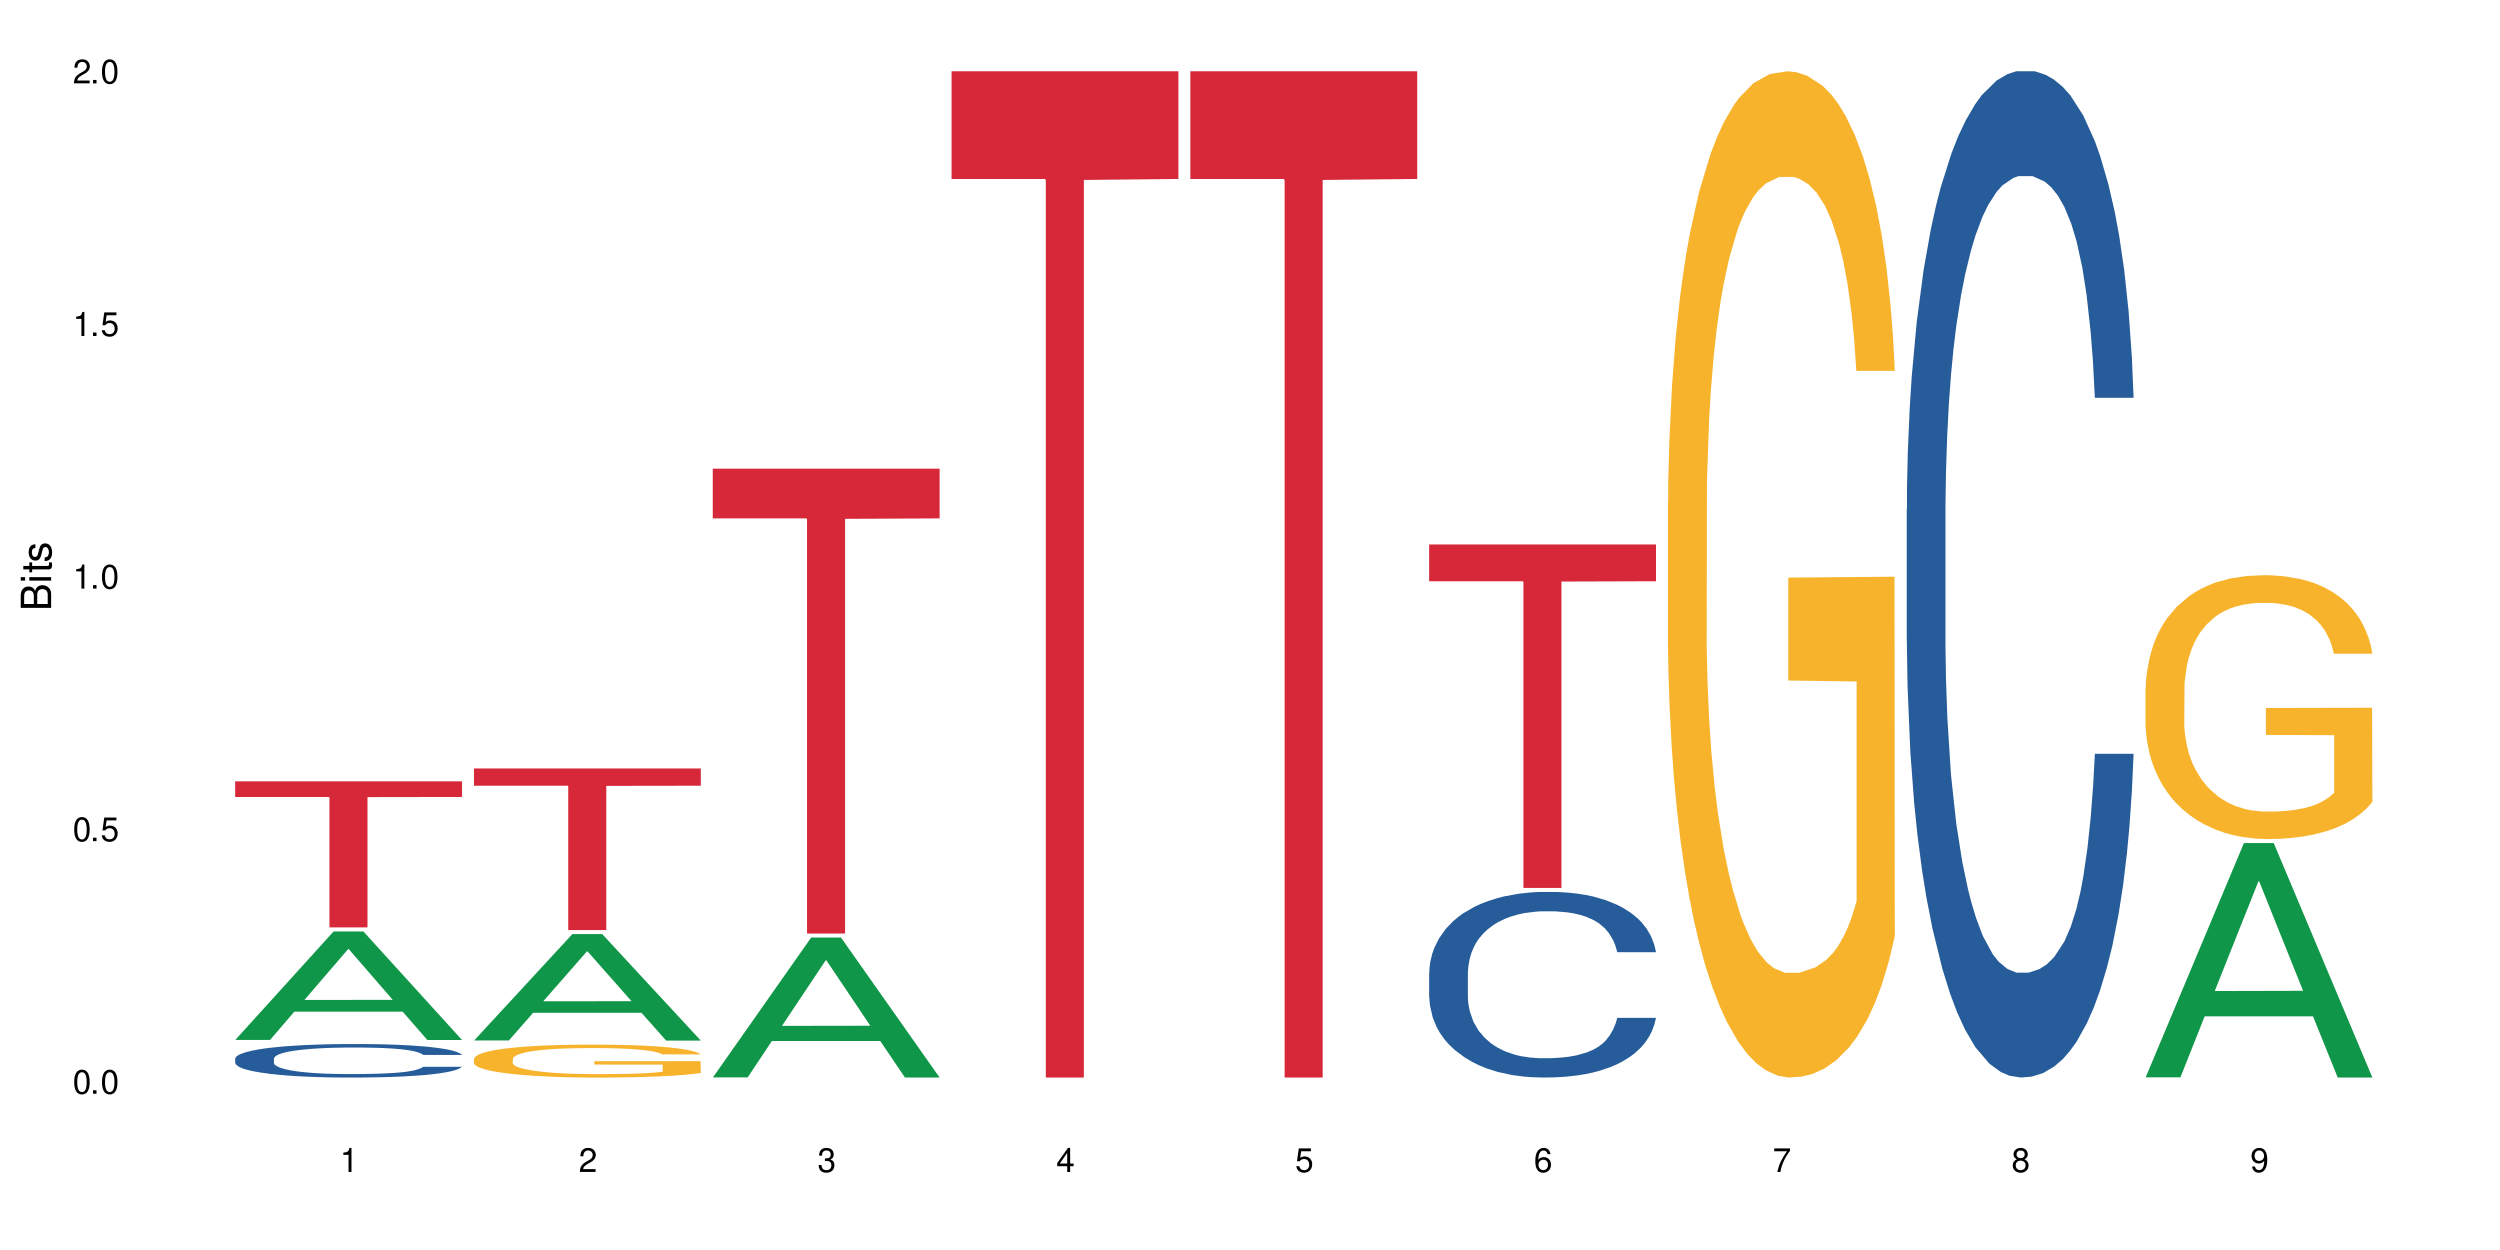
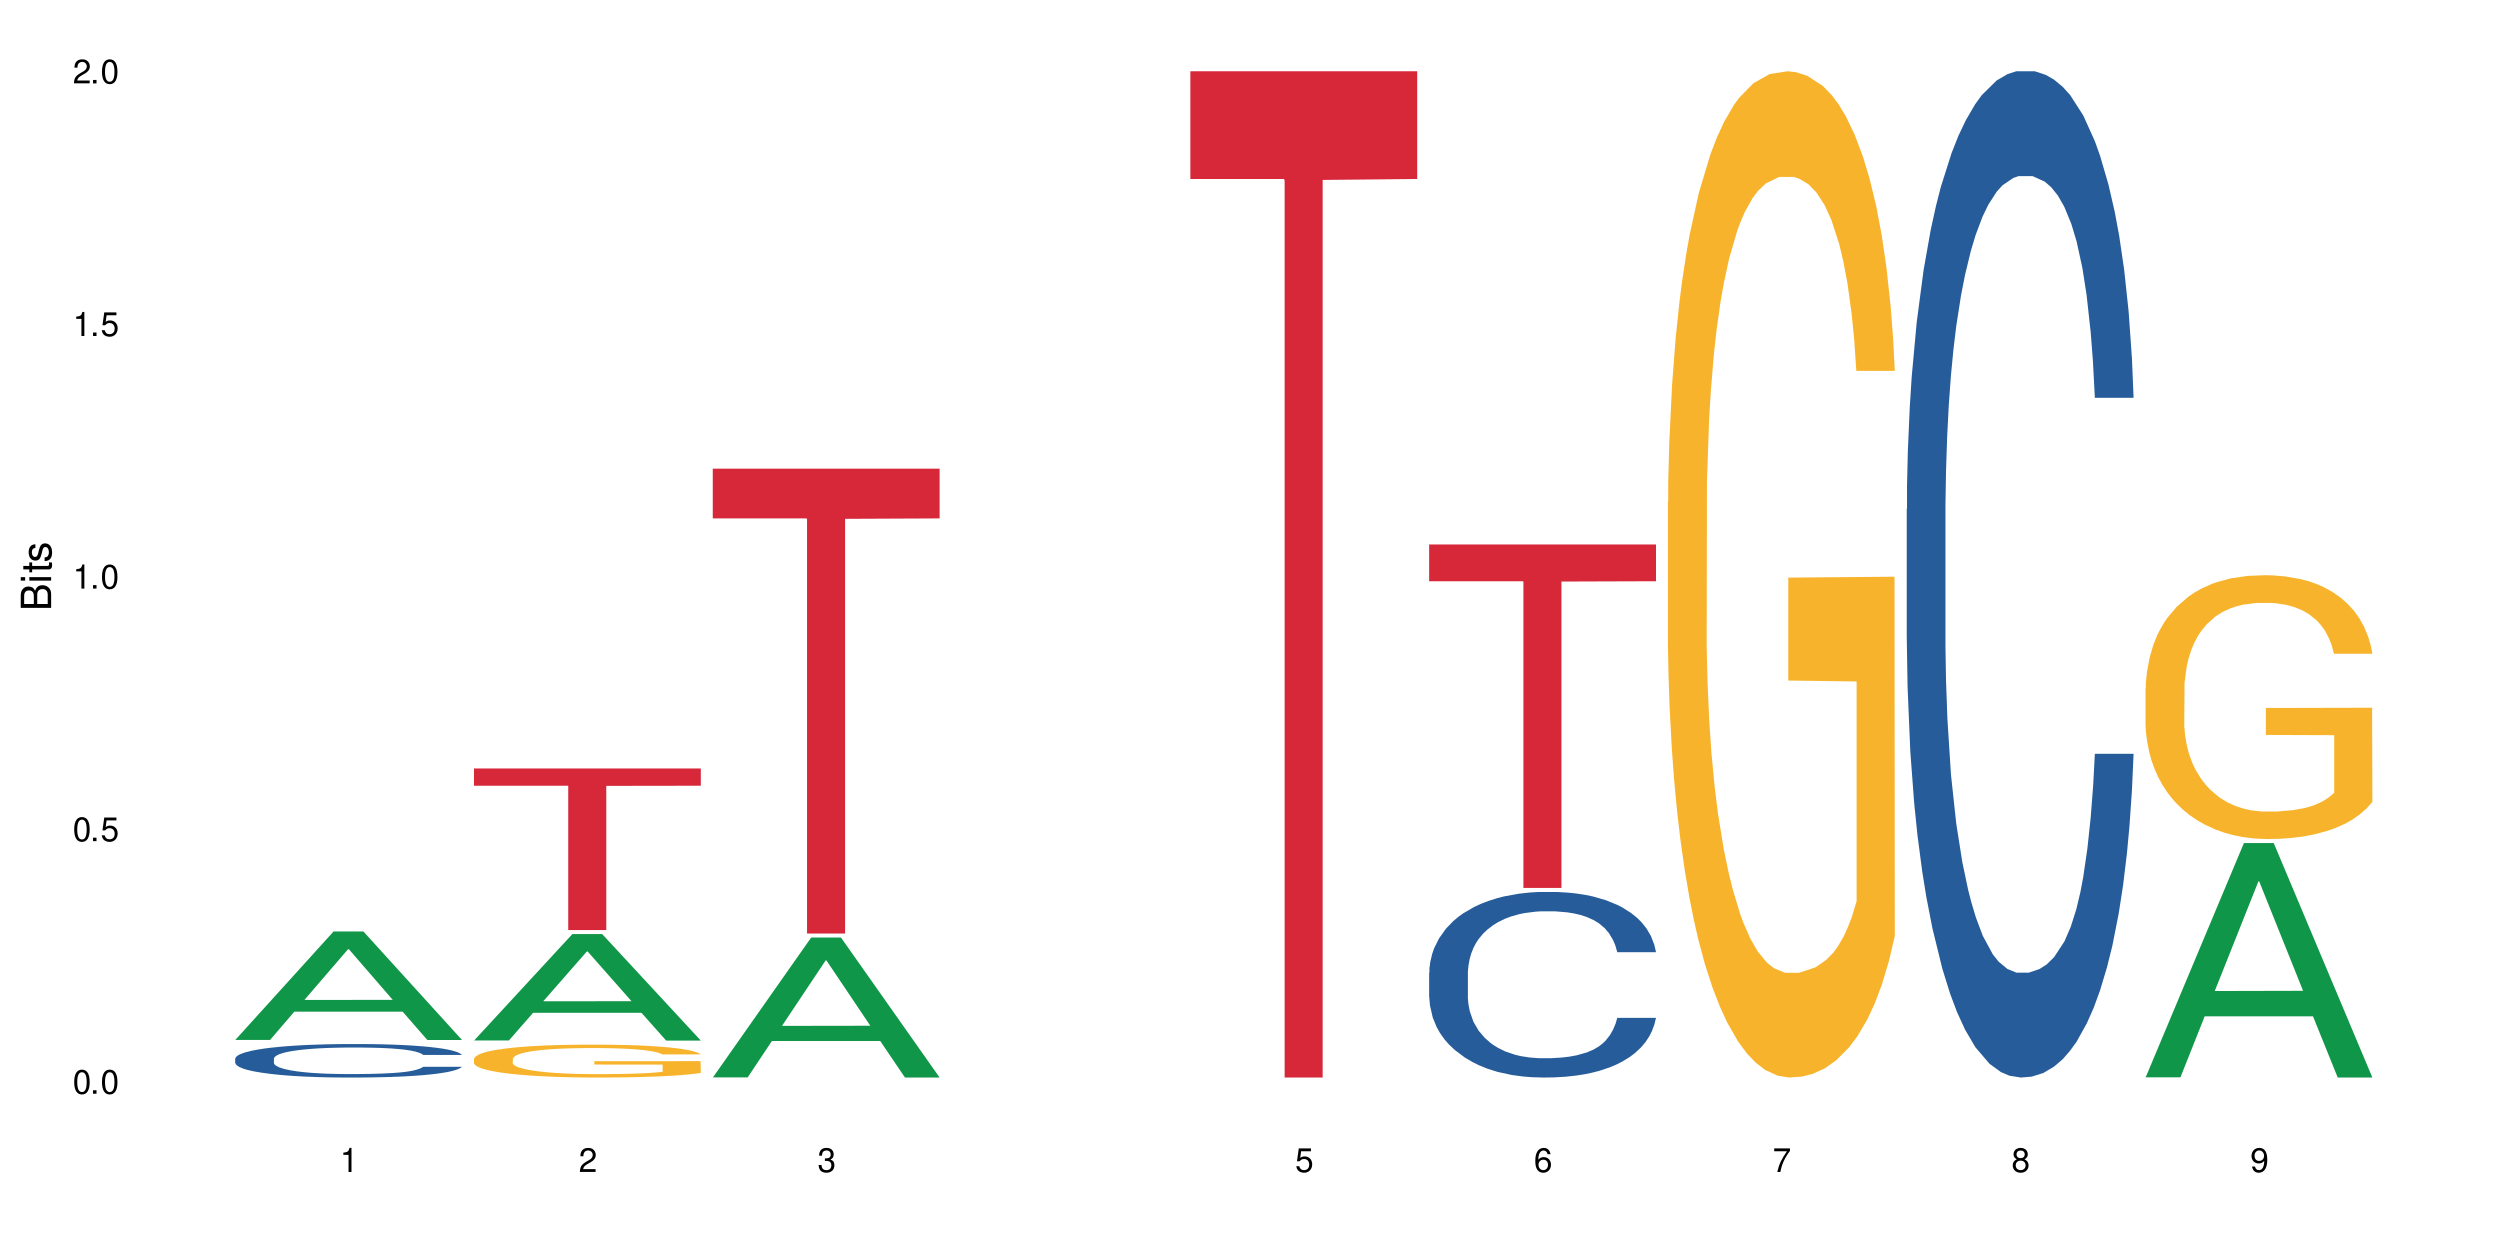
<svg xmlns="http://www.w3.org/2000/svg" xmlns:xlink="http://www.w3.org/1999/xlink" width="720" height="360" viewBox="0 0 720 360">
  <defs>
    <g>
      <g id="glyph-0-0">
</g>
      <g id="glyph-0-1">
        <path d="M 2.641 -6.938 C 2 -6.938 1.422 -6.656 1.078 -6.172 C 0.641 -5.562 0.406 -4.641 0.406 -3.359 C 0.406 -1.016 1.188 0.219 2.641 0.219 C 4.078 0.219 4.859 -1.016 4.859 -3.297 C 4.859 -4.641 4.656 -5.547 4.203 -6.172 C 3.844 -6.656 3.281 -6.938 2.641 -6.938 Z M 2.641 -6.188 C 3.547 -6.188 4 -5.25 4 -3.375 C 4 -1.406 3.562 -0.484 2.625 -0.484 C 1.734 -0.484 1.281 -1.438 1.281 -3.344 C 1.281 -5.25 1.734 -6.188 2.641 -6.188 Z M 2.641 -6.188 " />
      </g>
      <g id="glyph-0-2">
        <path d="M 1.828 -1 L 0.828 -1 L 0.828 0 L 1.828 0 Z M 1.828 -1 " />
      </g>
      <g id="glyph-0-3">
        <path d="M 4.562 -6.797 L 1.062 -6.797 L 0.547 -3.094 L 1.328 -3.094 C 1.719 -3.562 2.047 -3.734 2.578 -3.734 C 3.484 -3.734 4.062 -3.109 4.062 -2.094 C 4.062 -1.125 3.484 -0.531 2.578 -0.531 C 1.828 -0.531 1.375 -0.906 1.188 -1.672 L 0.328 -1.672 C 0.453 -1.109 0.547 -0.844 0.75 -0.594 C 1.125 -0.078 1.828 0.219 2.594 0.219 C 3.969 0.219 4.922 -0.781 4.922 -2.219 C 4.922 -3.562 4.031 -4.484 2.719 -4.484 C 2.25 -4.484 1.859 -4.359 1.469 -4.062 L 1.734 -5.969 L 4.562 -5.969 Z M 4.562 -6.797 " />
      </g>
      <g id="glyph-0-4">
        <path d="M 2.484 -4.938 L 2.484 0 L 3.328 0 L 3.328 -6.938 L 2.766 -6.938 C 2.469 -5.875 2.281 -5.734 0.984 -5.562 L 0.984 -4.938 Z M 2.484 -4.938 " />
      </g>
      <g id="glyph-0-5">
        <path d="M 4.859 -0.828 L 1.281 -0.828 C 1.359 -1.406 1.672 -1.781 2.5 -2.281 L 3.469 -2.828 C 4.406 -3.344 4.906 -4.062 4.906 -4.906 C 4.906 -5.484 4.672 -6.031 4.266 -6.406 C 3.859 -6.766 3.375 -6.938 2.719 -6.938 C 1.859 -6.938 1.219 -6.625 0.844 -6.031 C 0.609 -5.672 0.5 -5.234 0.484 -4.531 L 1.328 -4.531 C 1.359 -5.016 1.406 -5.281 1.531 -5.516 C 1.75 -5.938 2.188 -6.203 2.703 -6.203 C 3.469 -6.203 4.031 -5.641 4.031 -4.891 C 4.031 -4.344 3.719 -3.859 3.125 -3.516 L 2.234 -3 C 0.812 -2.172 0.406 -1.531 0.328 -0.016 L 4.859 -0.016 Z M 4.859 -0.828 " />
      </g>
      <g id="glyph-0-6">
        <path d="M 2.125 -3.188 L 2.578 -3.188 C 3.5 -3.188 3.984 -2.766 3.984 -1.922 C 3.984 -1.062 3.469 -0.531 2.594 -0.531 C 1.656 -0.531 1.203 -1 1.156 -2.016 L 0.312 -2.016 C 0.344 -1.453 0.438 -1.094 0.609 -0.781 C 0.953 -0.109 1.625 0.219 2.547 0.219 C 3.953 0.219 4.859 -0.625 4.859 -1.938 C 4.859 -2.828 4.516 -3.297 3.703 -3.594 C 4.344 -3.844 4.656 -4.328 4.656 -5.031 C 4.656 -6.219 3.875 -6.938 2.578 -6.938 C 1.203 -6.938 0.484 -6.172 0.453 -4.703 L 1.297 -4.703 C 1.312 -5.125 1.344 -5.359 1.453 -5.578 C 1.641 -5.969 2.062 -6.203 2.594 -6.203 C 3.344 -6.203 3.797 -5.75 3.797 -5 C 3.797 -4.516 3.609 -4.219 3.25 -4.047 C 3.016 -3.953 2.703 -3.922 2.125 -3.906 Z M 2.125 -3.188 " />
      </g>
      <g id="glyph-0-7">
-         <path d="M 3.141 -1.672 L 3.141 0 L 3.984 0 L 3.984 -1.672 L 4.984 -1.672 L 4.984 -2.438 L 3.984 -2.438 L 3.984 -6.938 L 3.359 -6.938 L 0.266 -2.578 L 0.266 -1.672 Z M 3.141 -2.438 L 1 -2.438 L 3.141 -5.5 Z M 3.141 -2.438 " />
-       </g>
+         </g>
      <g id="glyph-0-8">
        <path d="M 4.781 -5.125 C 4.609 -6.266 3.891 -6.938 2.844 -6.938 C 2.094 -6.938 1.422 -6.578 1.031 -5.953 C 0.594 -5.266 0.406 -4.422 0.406 -3.172 C 0.406 -2 0.578 -1.25 0.984 -0.641 C 1.359 -0.078 1.953 0.219 2.703 0.219 C 3.984 0.219 4.922 -0.75 4.922 -2.094 C 4.922 -3.375 4.062 -4.281 2.844 -4.281 C 2.172 -4.281 1.641 -4.031 1.281 -3.516 C 1.281 -5.234 1.828 -6.188 2.797 -6.188 C 3.391 -6.188 3.797 -5.797 3.938 -5.125 Z M 2.734 -3.531 C 3.547 -3.531 4.062 -2.953 4.062 -2.031 C 4.062 -1.156 3.484 -0.531 2.703 -0.531 C 1.922 -0.531 1.328 -1.188 1.328 -2.078 C 1.328 -2.938 1.906 -3.531 2.734 -3.531 Z M 2.734 -3.531 " />
      </g>
      <g id="glyph-0-9">
        <path d="M 4.984 -6.797 L 0.438 -6.797 L 0.438 -5.969 L 4.109 -5.969 C 2.5 -3.656 1.828 -2.234 1.328 0 L 2.219 0 C 2.594 -2.172 3.453 -4.047 4.984 -6.094 Z M 4.984 -6.797 " />
      </g>
      <g id="glyph-0-10">
        <path d="M 3.75 -3.656 C 4.469 -4.094 4.688 -4.438 4.688 -5.078 C 4.688 -6.172 3.844 -6.938 2.641 -6.938 C 1.438 -6.938 0.594 -6.172 0.594 -5.094 C 0.594 -4.438 0.812 -4.094 1.516 -3.656 C 0.734 -3.266 0.359 -2.703 0.359 -1.922 C 0.359 -0.656 1.281 0.219 2.641 0.219 C 3.984 0.219 4.922 -0.656 4.922 -1.922 C 4.922 -2.703 4.531 -3.266 3.75 -3.656 Z M 2.641 -6.188 C 3.359 -6.188 3.812 -5.75 3.812 -5.062 C 3.812 -4.406 3.344 -3.984 2.641 -3.984 C 1.922 -3.984 1.453 -4.406 1.453 -5.078 C 1.453 -5.75 1.922 -6.188 2.641 -6.188 Z M 2.641 -3.266 C 3.484 -3.266 4.062 -2.719 4.062 -1.906 C 4.062 -1.078 3.484 -0.531 2.625 -0.531 C 1.797 -0.531 1.219 -1.094 1.219 -1.906 C 1.219 -2.719 1.781 -3.266 2.641 -3.266 Z M 2.641 -3.266 " />
      </g>
      <g id="glyph-0-11">
        <path d="M 0.516 -1.578 C 0.672 -0.453 1.406 0.219 2.438 0.219 C 3.188 0.219 3.859 -0.141 4.266 -0.766 C 4.688 -1.453 4.891 -2.297 4.891 -3.547 C 4.891 -4.719 4.703 -5.453 4.312 -6.078 C 3.938 -6.641 3.344 -6.938 2.594 -6.938 C 1.297 -6.938 0.359 -5.969 0.359 -4.625 C 0.359 -3.344 1.234 -2.453 2.453 -2.453 C 3.094 -2.453 3.578 -2.672 4.016 -3.203 C 4 -1.484 3.469 -0.531 2.5 -0.531 C 1.906 -0.531 1.484 -0.906 1.359 -1.578 Z M 2.578 -6.203 C 3.375 -6.203 3.969 -5.531 3.969 -4.641 C 3.969 -3.797 3.391 -3.188 2.547 -3.188 C 1.734 -3.188 1.234 -3.766 1.234 -4.688 C 1.234 -5.562 1.797 -6.203 2.578 -6.203 Z M 2.578 -6.203 " />
      </g>
      <g id="glyph-1-0">
</g>
      <g id="glyph-1-1">
        <path d="M 0 -0.953 L 0 -4.891 C 0 -5.719 -0.234 -6.344 -0.734 -6.797 C -1.188 -7.234 -1.812 -7.469 -2.5 -7.469 C -3.547 -7.469 -4.188 -7 -4.625 -5.875 C -4.984 -6.688 -5.625 -7.094 -6.531 -7.094 C -7.172 -7.094 -7.734 -6.859 -8.141 -6.391 C -8.562 -5.922 -8.75 -5.344 -8.75 -4.5 L -8.75 -0.953 Z M -4.984 -2.062 L -7.766 -2.062 L -7.766 -4.219 C -7.766 -4.844 -7.688 -5.203 -7.453 -5.5 C -7.219 -5.812 -6.859 -5.969 -6.375 -5.969 C -5.891 -5.969 -5.531 -5.812 -5.297 -5.5 C -5.062 -5.203 -4.984 -4.844 -4.984 -4.219 Z M -0.984 -2.062 L -4 -2.062 L -4 -4.781 C -4 -5.766 -3.438 -6.359 -2.484 -6.359 C -1.547 -6.359 -0.984 -5.766 -0.984 -4.781 Z M -0.984 -2.062 " />
      </g>
      <g id="glyph-1-2">
        <path d="M -6.281 -1.797 L -6.281 -0.797 L 0 -0.797 L 0 -1.797 Z M -8.75 -1.797 L -8.75 -0.797 L -7.484 -0.797 L -7.484 -1.797 Z M -8.75 -1.797 " />
      </g>
      <g id="glyph-1-3">
        <path d="M -6.281 -3.047 L -6.281 -2.016 L -8.016 -2.016 L -8.016 -1.016 L -6.281 -1.016 L -6.281 -0.172 L -5.469 -0.172 L -5.469 -1.016 L -0.719 -1.016 C -0.078 -1.016 0.281 -1.453 0.281 -2.234 C 0.281 -2.5 0.25 -2.719 0.188 -3.047 L -0.641 -3.047 C -0.609 -2.906 -0.594 -2.766 -0.594 -2.562 C -0.594 -2.141 -0.719 -2.016 -1.156 -2.016 L -5.469 -2.016 L -5.469 -3.047 Z M -6.281 -3.047 " />
      </g>
      <g id="glyph-1-4">
        <path d="M -4.531 -5.25 C -5.766 -5.25 -6.469 -4.422 -6.469 -2.969 C -6.469 -1.516 -5.719 -0.562 -4.547 -0.562 C -3.562 -0.562 -3.094 -1.062 -2.734 -2.562 L -2.516 -3.484 C -2.344 -4.188 -2.094 -4.469 -1.641 -4.469 C -1.047 -4.469 -0.641 -3.875 -0.641 -3 C -0.641 -2.453 -0.797 -2 -1.062 -1.75 C -1.25 -1.594 -1.422 -1.531 -1.875 -1.469 L -1.875 -0.406 C -0.422 -0.453 0.281 -1.266 0.281 -2.922 C 0.281 -4.5 -0.5 -5.516 -1.719 -5.516 C -2.656 -5.516 -3.172 -4.984 -3.469 -3.734 L -3.703 -2.766 C -3.891 -1.953 -4.156 -1.609 -4.594 -1.609 C -5.188 -1.609 -5.547 -2.125 -5.547 -2.938 C -5.547 -3.75 -5.203 -4.172 -4.531 -4.203 Z M -4.531 -5.25 " />
      </g>
    </g>
  </defs>
  <rect x="-72" y="-36" width="864" height="432" fill="rgb(100%, 100%, 100%)" fill-opacity="1" />
-   <path fill-rule="nonzero" fill="rgb(6.275%, 58.824%, 28.235%)" fill-opacity="1" d="M 67.73 299.496 L 67.801 299.465 L 96.07 268.262 L 104.656 268.262 L 133.066 299.523 L 123.082 299.523 L 115.965 291.363 L 84.762 291.363 L 77.781 299.496 L 67.73 299.496 L 87.766 287.988 L 113.102 287.957 L 100.469 273.367 L 100.328 273.34 L 100.188 273.426 L 87.695 287.957 L 87.766 287.988 Z M 67.73 299.496 " />
+   <path fill-rule="nonzero" fill="rgb(6.275%, 58.824%, 28.235%)" fill-opacity="1" d="M 67.73 299.496 L 67.801 299.465 L 96.07 268.262 L 104.656 268.262 L 133.066 299.523 L 123.082 299.523 L 115.965 291.363 L 84.762 291.363 L 77.781 299.496 L 67.73 299.496 L 87.766 287.988 L 113.102 287.957 L 100.469 273.367 L 100.188 273.426 L 87.695 287.957 L 87.766 287.988 Z M 67.73 299.496 " />
  <path fill-rule="nonzero" fill="rgb(14.51%, 36.078%, 60%)" fill-opacity="1" d="M 67.73 304.883 L 67.812 304.875 L 67.812 304.664 L 68.051 304.328 L 68.605 303.906 L 69.164 303.613 L 70.598 303.094 L 72.59 302.59 L 74.664 302.203 L 76.176 301.977 L 77.531 301.797 L 80.637 301.473 L 82.629 301.305 L 84.781 301.156 L 87.41 301.004 L 89.324 300.918 L 93.625 300.777 L 96.812 300.715 L 99.281 300.688 L 104.621 300.688 L 107.809 300.723 L 110.117 300.766 L 112.668 300.836 L 114.82 300.918 L 118.562 301.109 L 121.91 301.359 L 123.426 301.5 L 125.816 301.773 L 127.648 302.035 L 128.922 302.266 L 130.355 302.59 L 131.629 302.988 L 132.586 303.438 L 133.066 303.816 L 121.91 303.816 L 121.352 303.465 L 120.715 303.191 L 119.52 302.828 L 118.324 302.574 L 116.652 302.32 L 115.137 302.152 L 113.066 301.984 L 111.234 301.879 L 109.32 301.797 L 107.488 301.746 L 103.984 301.691 L 99.922 301.691 L 98.406 301.711 L 95.297 301.781 L 93.625 301.844 L 91.234 301.965 L 89.562 302.082 L 87.57 302.258 L 86.215 302.406 L 84.543 302.637 L 83.348 302.84 L 81.992 303.129 L 81.195 303.352 L 80.48 303.598 L 79.84 303.887 L 79.363 304.195 L 79.043 304.523 L 78.887 304.84 L 78.887 306.207 L 79.043 306.523 L 79.441 306.895 L 80.48 307.434 L 81.992 307.898 L 83.746 308.27 L 85.418 308.535 L 86.375 308.656 L 87.648 308.797 L 89.641 308.977 L 92.512 309.152 L 94.184 309.223 L 96.734 309.293 L 99.363 309.328 L 102.867 309.328 L 105.977 309.293 L 108.047 309.246 L 110.199 309.176 L 113.145 309.027 L 114.98 308.887 L 116.57 308.719 L 117.766 308.551 L 118.562 308.41 L 119.758 308.137 L 120.715 307.836 L 121.434 307.527 L 121.91 307.23 L 133.066 307.23 L 132.586 307.582 L 131.871 307.926 L 131.152 308.18 L 130.039 308.488 L 128.762 308.762 L 126.93 309.07 L 125.418 309.273 L 123.426 309.496 L 121.59 309.664 L 119.602 309.812 L 116.652 309.988 L 114.738 310.078 L 112.668 310.156 L 110.199 310.227 L 107.09 310.289 L 103.746 310.324 L 100.637 310.332 L 97.289 310.316 L 94.82 310.281 L 91.555 310.199 L 87.492 310.043 L 84.543 309.875 L 82.23 309.707 L 80.238 309.531 L 78.008 309.293 L 75.141 308.902 L 73.387 308.605 L 72.191 308.359 L 70.84 308.016 L 69.883 307.707 L 68.766 307.211 L 67.969 306.586 L 67.73 306.102 Z M 67.73 304.883 " />
-   <path fill-rule="nonzero" fill="rgb(83.922%, 15.686%, 22.353%)" fill-opacity="1" d="M 67.73 225.027 L 133.066 225.027 L 133.066 229.527 L 105.836 229.57 L 105.836 267.098 L 94.879 267.098 L 94.879 229.609 L 94.723 229.527 L 67.73 229.527 Z M 67.73 225.027 " />
  <path fill-rule="nonzero" fill="rgb(6.275%, 58.824%, 28.235%)" fill-opacity="1" d="M 136.504 299.66 L 136.574 299.633 L 164.844 269.016 L 173.43 269.016 L 201.836 299.691 L 191.855 299.691 L 184.738 291.684 L 153.535 291.684 L 146.555 299.66 L 136.504 299.66 L 156.535 288.371 L 181.875 288.344 L 169.242 274.027 L 169.102 274 L 168.961 274.086 L 156.469 288.344 L 156.535 288.371 Z M 136.504 299.66 " />
  <path fill-rule="nonzero" fill="rgb(96.863%, 70.196%, 16.863%)" fill-opacity="1" d="M 136.504 304.914 L 136.582 304.906 L 136.582 304.73 L 136.902 304.344 L 137.699 303.805 L 138.734 303.363 L 139.852 303.02 L 140.566 302.836 L 141.762 302.578 L 142.797 302.387 L 145.426 301.996 L 148.773 301.633 L 150.605 301.477 L 152.68 301.332 L 155.625 301.164 L 156.98 301.105 L 161.125 300.965 L 165.824 300.879 L 171.004 300.855 L 173.395 300.863 L 176.66 300.898 L 181.121 300.992 L 183.672 301.078 L 185.664 301.164 L 187.734 301.277 L 190.285 301.453 L 192.676 301.66 L 194.586 301.867 L 196.5 302.125 L 198.094 302.402 L 199.449 302.707 L 200.645 303.07 L 201.359 303.371 L 201.836 303.676 L 190.762 303.676 L 190.125 303.371 L 189.41 303.141 L 188.215 302.855 L 187.02 302.645 L 185.824 302.48 L 183.594 302.258 L 181.68 302.117 L 179.289 301.996 L 176.98 301.918 L 174.348 301.867 L 172.758 301.848 L 168.535 301.848 L 164.707 301.91 L 162.477 301.98 L 160.883 302.047 L 158.652 302.18 L 157.301 302.281 L 156.504 302.352 L 154.113 302.621 L 152.52 302.863 L 151.641 303.027 L 150.527 303.285 L 149.73 303.52 L 148.852 303.867 L 148.375 304.125 L 147.738 304.715 L 147.66 306.273 L 147.898 306.602 L 148.375 306.957 L 149.012 307.27 L 149.969 307.598 L 150.926 307.848 L 152.598 308.188 L 154.031 308.41 L 155.148 308.559 L 157.301 308.793 L 158.176 308.871 L 160.246 309.023 L 162.398 309.148 L 165.027 309.25 L 167.02 309.301 L 170.207 309.344 L 174.27 309.344 L 179.051 309.293 L 182.078 309.223 L 184.148 309.156 L 185.504 309.094 L 187.176 309 L 188.371 308.914 L 189.488 308.816 L 190.844 308.672 L 190.844 306.602 L 171.164 306.594 L 171.164 305.625 L 201.758 305.613 L 201.836 309 L 200.164 309.234 L 198.094 309.457 L 196.102 309.633 L 194.031 309.777 L 191.082 309.941 L 188.691 310.047 L 185.027 310.168 L 181.68 310.246 L 178.176 310.297 L 175.066 310.324 L 171.402 310.332 L 168.137 310.316 L 164.629 310.262 L 161.84 310.195 L 159.289 310.105 L 156.742 309.996 L 153.555 309.812 L 151.484 309.664 L 149.332 309.484 L 147.18 309.27 L 145.27 309.035 L 143.992 308.852 L 142.719 308.645 L 141.363 308.387 L 140.09 308.09 L 139.133 307.82 L 138.258 307.52 L 137.617 307.234 L 136.98 306.844 L 136.664 306.531 L 136.504 306.266 Z M 136.504 304.914 " />
  <path fill-rule="nonzero" fill="rgb(83.922%, 15.686%, 22.353%)" fill-opacity="1" d="M 136.504 221.309 L 201.836 221.309 L 201.836 226.289 L 174.609 226.332 L 174.609 267.852 L 163.652 267.852 L 163.652 226.379 L 163.496 226.289 L 136.504 226.289 Z M 136.504 221.309 " />
  <path fill-rule="nonzero" fill="rgb(6.275%, 58.824%, 28.235%)" fill-opacity="1" d="M 205.277 310.293 L 205.348 310.258 L 233.617 270.012 L 242.203 270.012 L 270.609 310.332 L 260.629 310.332 L 253.508 299.809 L 222.309 299.809 L 215.328 310.293 L 205.277 310.293 L 225.309 295.453 L 250.648 295.414 L 238.012 276.602 L 237.875 276.562 L 237.734 276.676 L 225.238 295.414 L 225.309 295.453 Z M 205.277 310.293 " />
  <path fill-rule="nonzero" fill="rgb(83.922%, 15.686%, 22.353%)" fill-opacity="1" d="M 205.277 134.969 L 270.609 134.969 L 270.609 149.301 L 243.383 149.426 L 243.383 268.848 L 232.426 268.848 L 232.426 149.551 L 232.266 149.301 L 205.277 149.301 Z M 205.277 134.969 " />
-   <path fill-rule="nonzero" fill="rgb(83.922%, 15.686%, 22.353%)" fill-opacity="1" d="M 274.051 20.527 L 339.383 20.527 L 339.383 51.547 L 312.152 51.82 L 312.152 310.332 L 301.199 310.332 L 301.199 52.094 L 301.039 51.547 L 274.051 51.547 Z M 274.051 20.527 " />
  <path fill-rule="nonzero" fill="rgb(83.922%, 15.686%, 22.353%)" fill-opacity="1" d="M 342.82 20.527 L 408.156 20.527 L 408.156 51.547 L 380.926 51.82 L 380.926 310.332 L 369.973 310.332 L 369.973 52.094 L 369.812 51.547 L 342.82 51.547 Z M 342.82 20.527 " />
  <path fill-rule="nonzero" fill="rgb(14.51%, 36.078%, 60%)" fill-opacity="1" d="M 411.594 280.145 L 411.676 280.094 L 411.676 278.922 L 411.914 277.066 L 412.473 274.719 L 413.027 273.109 L 414.461 270.227 L 416.453 267.441 L 418.527 265.293 L 420.039 264.023 L 421.395 263.047 L 424.5 261.238 L 426.492 260.309 L 428.645 259.48 L 431.273 258.648 L 433.188 258.16 L 437.488 257.379 L 440.676 257.035 L 443.145 256.891 L 448.484 256.891 L 451.672 257.086 L 453.98 257.328 L 456.531 257.719 L 458.684 258.16 L 462.426 259.234 L 465.773 260.602 L 467.289 261.383 L 469.68 262.898 L 471.512 264.363 L 472.785 265.633 L 474.219 267.441 L 475.496 269.641 L 476.449 272.133 L 476.93 274.23 L 465.773 274.23 L 465.215 272.277 L 464.578 270.766 L 463.383 268.762 L 462.188 267.344 L 460.516 265.926 L 459 265 L 456.93 264.07 L 455.098 263.484 L 453.184 263.047 L 451.352 262.754 L 447.848 262.461 L 443.785 262.461 L 442.27 262.559 L 439.164 262.949 L 437.488 263.289 L 435.098 263.973 L 433.426 264.609 L 431.434 265.586 L 430.078 266.414 L 428.406 267.688 L 427.211 268.809 L 425.855 270.422 L 425.059 271.645 L 424.344 273.012 L 423.707 274.621 L 423.227 276.332 L 422.91 278.141 L 422.75 279.898 L 422.75 287.469 L 422.91 289.23 L 423.309 291.281 L 424.344 294.262 L 425.855 296.852 L 427.609 298.902 L 429.281 300.367 L 430.238 301.051 L 431.512 301.832 L 433.504 302.809 L 436.375 303.785 L 438.047 304.176 L 440.598 304.566 L 443.227 304.762 L 446.73 304.762 L 449.84 304.566 L 451.91 304.324 L 454.062 303.934 L 457.008 303.102 L 458.844 302.32 L 460.438 301.395 L 461.629 300.465 L 462.426 299.684 L 463.621 298.168 L 464.578 296.508 L 465.297 294.797 L 465.773 293.137 L 476.93 293.137 L 476.449 295.09 L 475.734 296.996 L 475.016 298.414 L 473.902 300.121 L 472.625 301.637 L 470.793 303.348 L 469.281 304.469 L 467.289 305.691 L 465.457 306.621 L 463.465 307.449 L 460.516 308.426 L 458.602 308.914 L 456.531 309.355 L 454.062 309.746 L 450.953 310.09 L 447.609 310.285 L 444.5 310.332 L 441.152 310.234 L 438.684 310.039 L 435.418 309.602 L 431.355 308.719 L 428.406 307.793 L 426.094 306.863 L 424.105 305.887 L 421.871 304.566 L 419.004 302.418 L 417.25 300.758 L 416.055 299.391 L 414.703 297.484 L 413.746 295.773 L 412.629 293.039 L 411.832 289.57 L 411.594 286.883 Z M 411.594 280.145 " />
  <path fill-rule="nonzero" fill="rgb(83.922%, 15.686%, 22.353%)" fill-opacity="1" d="M 411.594 156.805 L 476.93 156.805 L 476.93 167.395 L 449.699 167.488 L 449.699 255.727 L 438.746 255.727 L 438.746 167.578 L 438.586 167.395 L 411.594 167.395 Z M 411.594 156.805 " />
  <path fill-rule="nonzero" fill="rgb(96.863%, 70.196%, 16.863%)" fill-opacity="1" d="M 480.367 144.652 L 480.445 144.387 L 480.445 139.094 L 480.766 127.184 L 481.562 110.777 L 482.598 97.277 L 483.715 86.691 L 484.43 81.133 L 485.625 73.195 L 486.66 67.371 L 489.289 55.461 L 492.637 44.348 L 494.469 39.582 L 496.543 35.082 L 499.488 30.055 L 500.844 28.203 L 504.988 23.965 L 509.688 21.32 L 514.867 20.527 L 517.258 20.789 L 520.523 21.848 L 524.984 24.762 L 527.535 27.406 L 529.527 30.055 L 531.598 33.496 L 534.148 38.789 L 536.539 45.141 L 538.449 51.492 L 540.363 59.43 L 541.957 67.902 L 543.312 77.164 L 544.508 88.281 L 545.223 97.543 L 545.703 106.805 L 534.625 106.805 L 533.988 97.543 L 533.273 90.398 L 532.078 81.664 L 530.883 75.312 L 529.688 70.281 L 527.457 63.402 L 525.543 59.168 L 523.152 55.461 L 520.844 53.078 L 518.215 51.492 L 516.621 50.961 L 512.398 50.961 L 508.574 52.816 L 506.34 54.934 L 504.746 57.051 L 502.516 61.02 L 501.164 64.195 L 500.367 66.312 L 497.977 74.516 L 496.383 81.93 L 495.504 86.957 L 494.391 94.898 L 493.594 102.043 L 492.719 112.629 L 492.238 120.57 L 491.602 138.566 L 491.523 186.207 L 491.762 196.262 L 492.238 207.113 L 492.875 216.641 L 493.832 226.699 L 494.789 234.375 L 496.461 244.695 L 497.895 251.578 L 499.012 256.078 L 501.164 263.223 L 502.039 265.605 L 504.109 270.367 L 506.262 274.074 L 508.891 277.25 L 510.883 278.836 L 514.07 280.16 L 518.133 280.16 L 522.914 278.574 L 525.941 276.457 L 528.012 274.34 L 529.367 272.484 L 531.039 269.574 L 532.234 266.926 L 533.352 264.016 L 534.707 259.516 L 534.707 196.262 L 515.027 195.996 L 515.027 166.355 L 545.621 166.09 L 545.703 269.574 L 544.027 276.719 L 541.957 283.602 L 539.965 288.895 L 537.895 293.395 L 534.945 298.422 L 532.555 301.598 L 528.891 305.305 L 525.543 307.688 L 522.039 309.273 L 518.93 310.066 L 515.266 310.332 L 512 309.805 L 508.492 308.215 L 505.703 306.098 L 503.156 303.453 L 500.605 300.012 L 497.418 294.453 L 495.348 289.953 L 493.195 284.395 L 491.043 277.777 L 489.133 270.633 L 487.855 265.074 L 486.582 258.723 L 485.227 250.781 L 483.953 241.785 L 482.996 233.578 L 482.121 224.316 L 481.484 215.582 L 480.844 203.672 L 480.527 194.145 L 480.367 185.941 Z M 480.367 144.652 " />
  <path fill-rule="nonzero" fill="rgb(14.51%, 36.078%, 60%)" fill-opacity="1" d="M 549.141 146.621 L 549.219 146.355 L 549.219 140 L 549.457 129.934 L 550.016 117.215 L 550.574 108.477 L 552.008 92.844 L 554 77.746 L 556.07 66.09 L 557.586 59.203 L 558.941 53.902 L 562.047 44.102 L 564.039 39.07 L 566.191 34.566 L 568.82 30.062 L 570.73 27.414 L 575.035 23.176 L 578.223 21.32 L 580.691 20.527 L 586.031 20.527 L 589.215 21.586 L 591.527 22.91 L 594.078 25.031 L 596.227 27.414 L 599.973 33.242 L 603.32 40.66 L 604.832 44.898 L 607.223 53.109 L 609.055 61.055 L 610.332 67.945 L 611.766 77.746 L 613.039 89.668 L 613.996 103.176 L 614.473 114.566 L 603.32 114.566 L 602.762 103.973 L 602.125 95.758 L 600.93 84.898 L 599.734 77.215 L 598.062 69.535 L 596.547 64.5 L 594.477 59.469 L 592.645 56.289 L 590.73 53.902 L 588.898 52.316 L 585.391 50.727 L 581.328 50.727 L 579.816 51.254 L 576.707 53.375 L 575.035 55.23 L 572.645 58.938 L 570.973 62.383 L 568.98 67.68 L 567.625 72.184 L 565.953 79.07 L 564.758 85.164 L 563.402 93.906 L 562.605 100.527 L 561.887 107.945 L 561.25 116.688 L 560.773 125.957 L 560.453 135.762 L 560.293 145.297 L 560.293 186.355 L 560.453 195.895 L 560.852 207.02 L 561.887 223.18 L 563.402 237.219 L 565.156 248.344 L 566.828 256.293 L 567.785 260 L 569.059 264.238 L 571.051 269.535 L 573.918 274.836 L 575.594 276.953 L 578.141 279.074 L 580.77 280.133 L 584.277 280.133 L 587.383 279.074 L 589.457 277.75 L 591.605 275.629 L 594.555 271.125 L 596.387 266.887 L 597.98 261.855 L 599.176 256.82 L 599.973 252.582 L 601.168 244.371 L 602.125 235.363 L 602.84 226.094 L 603.32 217.086 L 614.473 217.086 L 613.996 227.684 L 613.277 238.012 L 612.562 245.695 L 611.445 254.969 L 610.172 263.18 L 608.34 272.449 L 606.824 278.543 L 604.832 285.168 L 603 290.199 L 601.008 294.703 L 598.062 300 L 596.148 302.648 L 594.078 305.035 L 591.605 307.152 L 588.5 309.008 L 585.152 310.066 L 582.047 310.332 L 578.699 309.801 L 576.23 308.742 L 572.965 306.359 L 568.898 301.59 L 565.953 296.559 L 563.641 291.523 L 561.648 286.227 L 559.418 279.074 L 556.551 267.418 L 554.797 258.41 L 553.602 250.992 L 552.246 240.664 L 551.293 231.391 L 550.176 216.555 L 549.379 197.746 L 549.141 183.18 Z M 549.141 146.621 " />
  <path fill-rule="nonzero" fill="rgb(6.275%, 58.824%, 28.235%)" fill-opacity="1" d="M 617.914 310.27 L 617.98 310.207 L 646.25 242.805 L 654.836 242.805 L 683.246 310.332 L 673.266 310.332 L 666.145 292.707 L 634.945 292.707 L 627.965 310.27 L 617.914 310.27 L 637.945 285.414 L 663.285 285.352 L 650.648 253.84 L 650.512 253.777 L 650.371 253.965 L 637.875 285.352 L 637.945 285.414 Z M 617.914 310.27 " />
  <path fill-rule="nonzero" fill="rgb(96.863%, 70.196%, 16.863%)" fill-opacity="1" d="M 617.914 198.203 L 617.992 198.133 L 617.992 196.746 L 618.312 193.625 L 619.109 189.32 L 620.145 185.781 L 621.258 183.008 L 621.977 181.547 L 623.172 179.469 L 624.207 177.941 L 626.836 174.816 L 630.184 171.902 L 632.016 170.652 L 634.086 169.473 L 637.035 168.156 L 638.391 167.672 L 642.531 166.559 L 647.234 165.867 L 652.414 165.656 L 654.801 165.727 L 658.07 166.004 L 662.531 166.77 L 665.082 167.461 L 667.074 168.156 L 669.145 169.059 L 671.695 170.445 L 674.082 172.113 L 675.996 173.777 L 677.91 175.859 L 679.5 178.078 L 680.855 180.508 L 682.051 183.422 L 682.77 185.852 L 683.246 188.281 L 672.172 188.281 L 671.535 185.852 L 670.816 183.977 L 669.621 181.688 L 668.426 180.023 L 667.23 178.703 L 665 176.898 L 663.09 175.789 L 660.699 174.816 L 658.387 174.191 L 655.758 173.777 L 654.164 173.637 L 649.941 173.637 L 646.117 174.125 L 643.887 174.68 L 642.293 175.234 L 640.062 176.273 L 638.707 177.109 L 637.91 177.664 L 635.52 179.812 L 633.926 181.758 L 633.051 183.074 L 631.934 185.156 L 631.141 187.031 L 630.262 189.805 L 629.785 191.887 L 629.148 196.605 L 629.066 209.098 L 629.305 211.734 L 629.785 214.578 L 630.422 217.078 L 631.379 219.715 L 632.332 221.727 L 634.008 224.434 L 635.441 226.238 L 636.559 227.418 L 638.707 229.289 L 639.586 229.914 L 641.656 231.164 L 643.809 232.137 L 646.438 232.969 L 648.43 233.387 L 651.617 233.73 L 655.68 233.73 L 660.461 233.316 L 663.488 232.762 L 665.559 232.207 L 666.914 231.719 L 668.586 230.957 L 669.781 230.262 L 670.898 229.5 L 672.25 228.32 L 672.25 211.734 L 652.57 211.664 L 652.57 203.895 L 683.168 203.824 L 683.246 230.957 L 681.574 232.828 L 679.5 234.633 L 677.512 236.023 L 675.438 237.203 L 672.492 238.52 L 670.102 239.352 L 666.434 240.324 L 663.09 240.949 L 659.582 241.363 L 656.477 241.574 L 652.809 241.645 L 649.543 241.504 L 646.039 241.086 L 643.25 240.531 L 640.699 239.84 L 638.148 238.938 L 634.965 237.48 L 632.891 236.301 L 630.742 234.844 L 628.59 233.105 L 626.676 231.234 L 625.402 229.777 L 624.129 228.109 L 622.773 226.031 L 621.496 223.672 L 620.543 221.52 L 619.664 219.09 L 619.027 216.801 L 618.391 213.676 L 618.07 211.18 L 617.914 209.027 Z M 617.914 198.203 " />
  <g fill="rgb(0%, 0%, 0%)" fill-opacity="1">
    <use xlink:href="#glyph-0-1" x="20.965" y="314.993" />
    <use xlink:href="#glyph-0-2" x="25.965" y="314.993" />
    <use xlink:href="#glyph-0-1" x="28.965" y="314.993" />
  </g>
  <g fill="rgb(0%, 0%, 0%)" fill-opacity="1">
    <use xlink:href="#glyph-0-1" x="20.965" y="242.251" />
    <use xlink:href="#glyph-0-2" x="25.965" y="242.251" />
    <use xlink:href="#glyph-0-3" x="28.965" y="242.251" />
  </g>
  <g fill="rgb(0%, 0%, 0%)" fill-opacity="1">
    <use xlink:href="#glyph-0-4" x="20.965" y="169.509" />
    <use xlink:href="#glyph-0-2" x="25.965" y="169.509" />
    <use xlink:href="#glyph-0-1" x="28.965" y="169.509" />
  </g>
  <g fill="rgb(0%, 0%, 0%)" fill-opacity="1">
    <use xlink:href="#glyph-0-4" x="20.965" y="96.767" />
    <use xlink:href="#glyph-0-2" x="25.965" y="96.767" />
    <use xlink:href="#glyph-0-3" x="28.965" y="96.767" />
  </g>
  <g fill="rgb(0%, 0%, 0%)" fill-opacity="1">
    <use xlink:href="#glyph-0-5" x="20.965" y="24.024" />
    <use xlink:href="#glyph-0-2" x="25.965" y="24.024" />
    <use xlink:href="#glyph-0-1" x="28.965" y="24.024" />
  </g>
  <g fill="rgb(0%, 0%, 0%)" fill-opacity="1">
    <use xlink:href="#glyph-0-4" x="97.898" y="337.532" />
  </g>
  <g fill="rgb(0%, 0%, 0%)" fill-opacity="1">
    <use xlink:href="#glyph-0-5" x="166.672" y="337.532" />
  </g>
  <g fill="rgb(0%, 0%, 0%)" fill-opacity="1">
    <use xlink:href="#glyph-0-6" x="235.445" y="337.532" />
  </g>
  <g fill="rgb(0%, 0%, 0%)" fill-opacity="1">
    <use xlink:href="#glyph-0-7" x="304.215" y="337.532" />
  </g>
  <g fill="rgb(0%, 0%, 0%)" fill-opacity="1">
    <use xlink:href="#glyph-0-3" x="372.988" y="337.532" />
  </g>
  <g fill="rgb(0%, 0%, 0%)" fill-opacity="1">
    <use xlink:href="#glyph-0-8" x="441.762" y="337.532" />
  </g>
  <g fill="rgb(0%, 0%, 0%)" fill-opacity="1">
    <use xlink:href="#glyph-0-9" x="510.535" y="337.532" />
  </g>
  <g fill="rgb(0%, 0%, 0%)" fill-opacity="1">
    <use xlink:href="#glyph-0-10" x="579.309" y="337.532" />
  </g>
  <g fill="rgb(0%, 0%, 0%)" fill-opacity="1">
    <use xlink:href="#glyph-0-11" x="648.078" y="337.532" />
  </g>
  <g fill="rgb(0%, 0%, 0%)" fill-opacity="1">
    <use xlink:href="#glyph-1-1" x="14.725" y="176.012" />
    <use xlink:href="#glyph-1-2" x="14.725" y="168.012" />
    <use xlink:href="#glyph-1-3" x="14.725" y="165.012" />
    <use xlink:href="#glyph-1-4" x="14.725" y="162.012" />
  </g>
</svg>